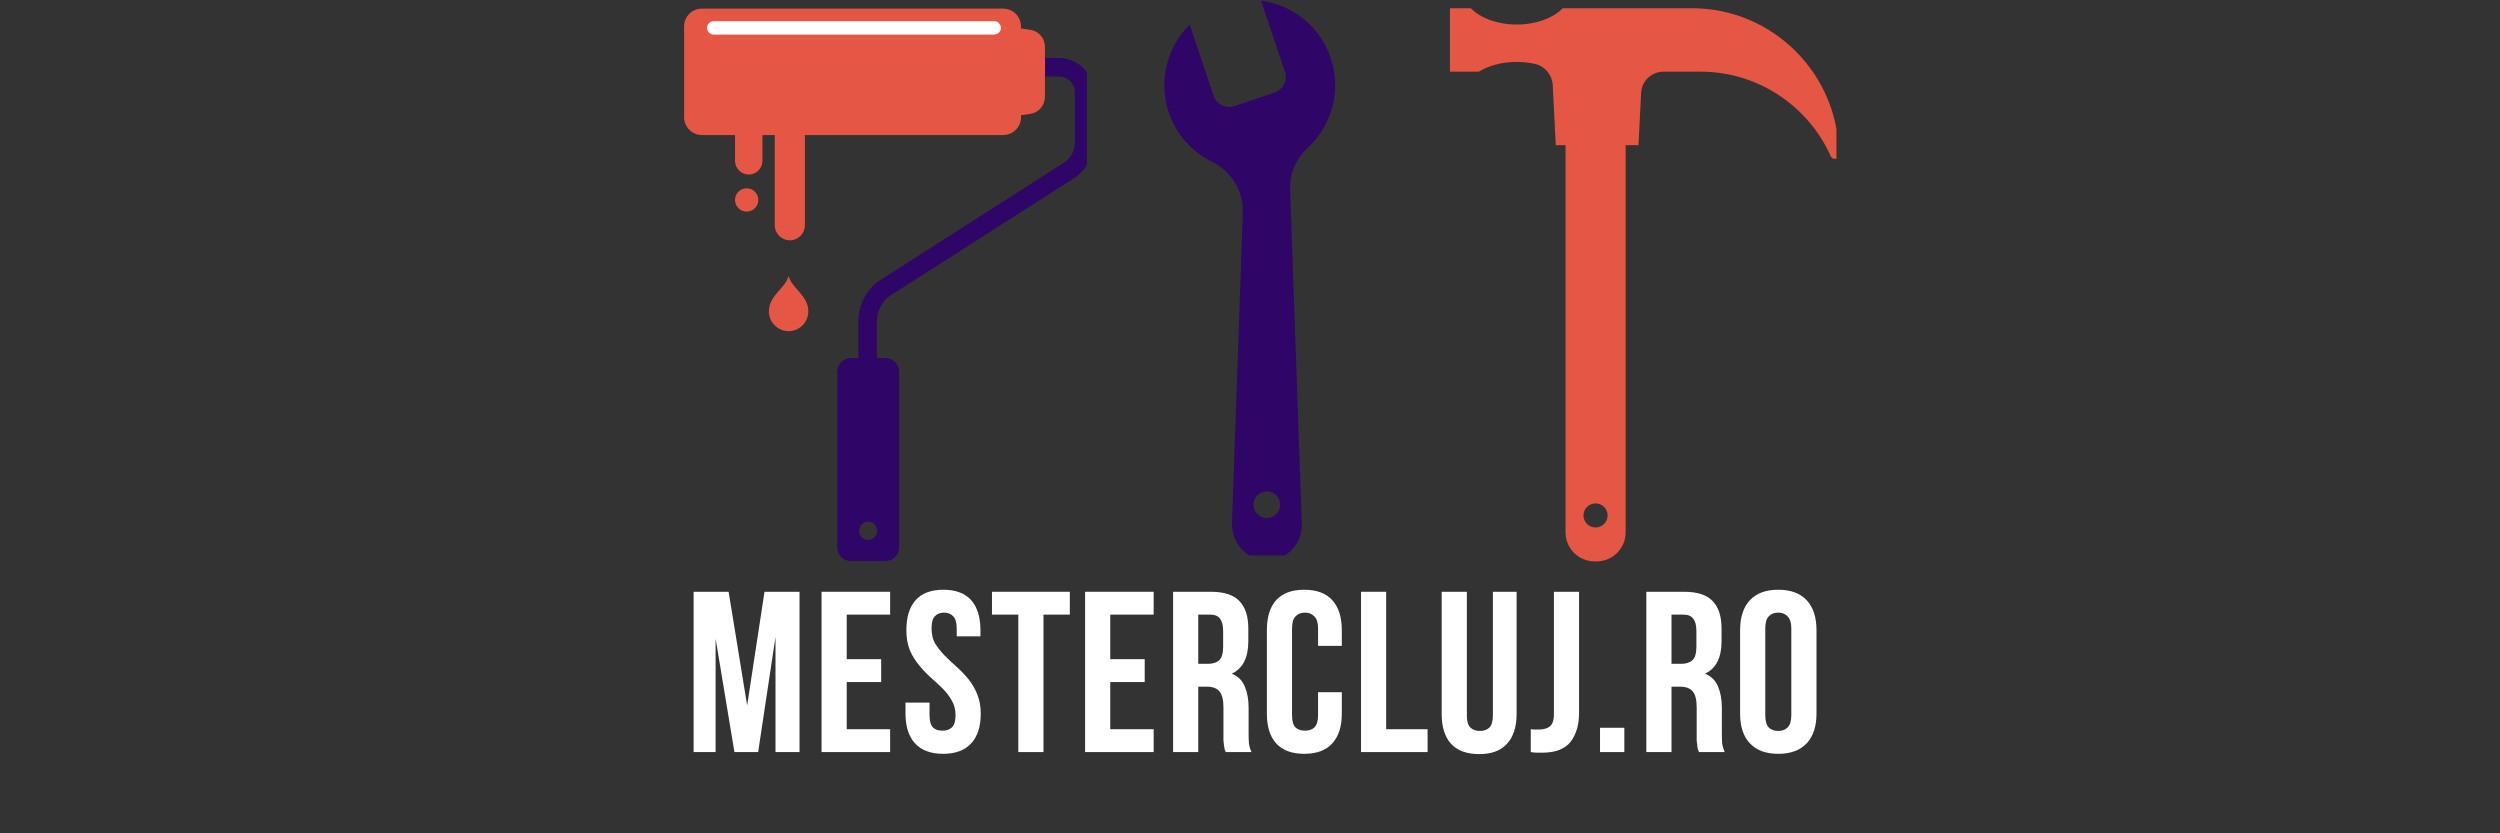
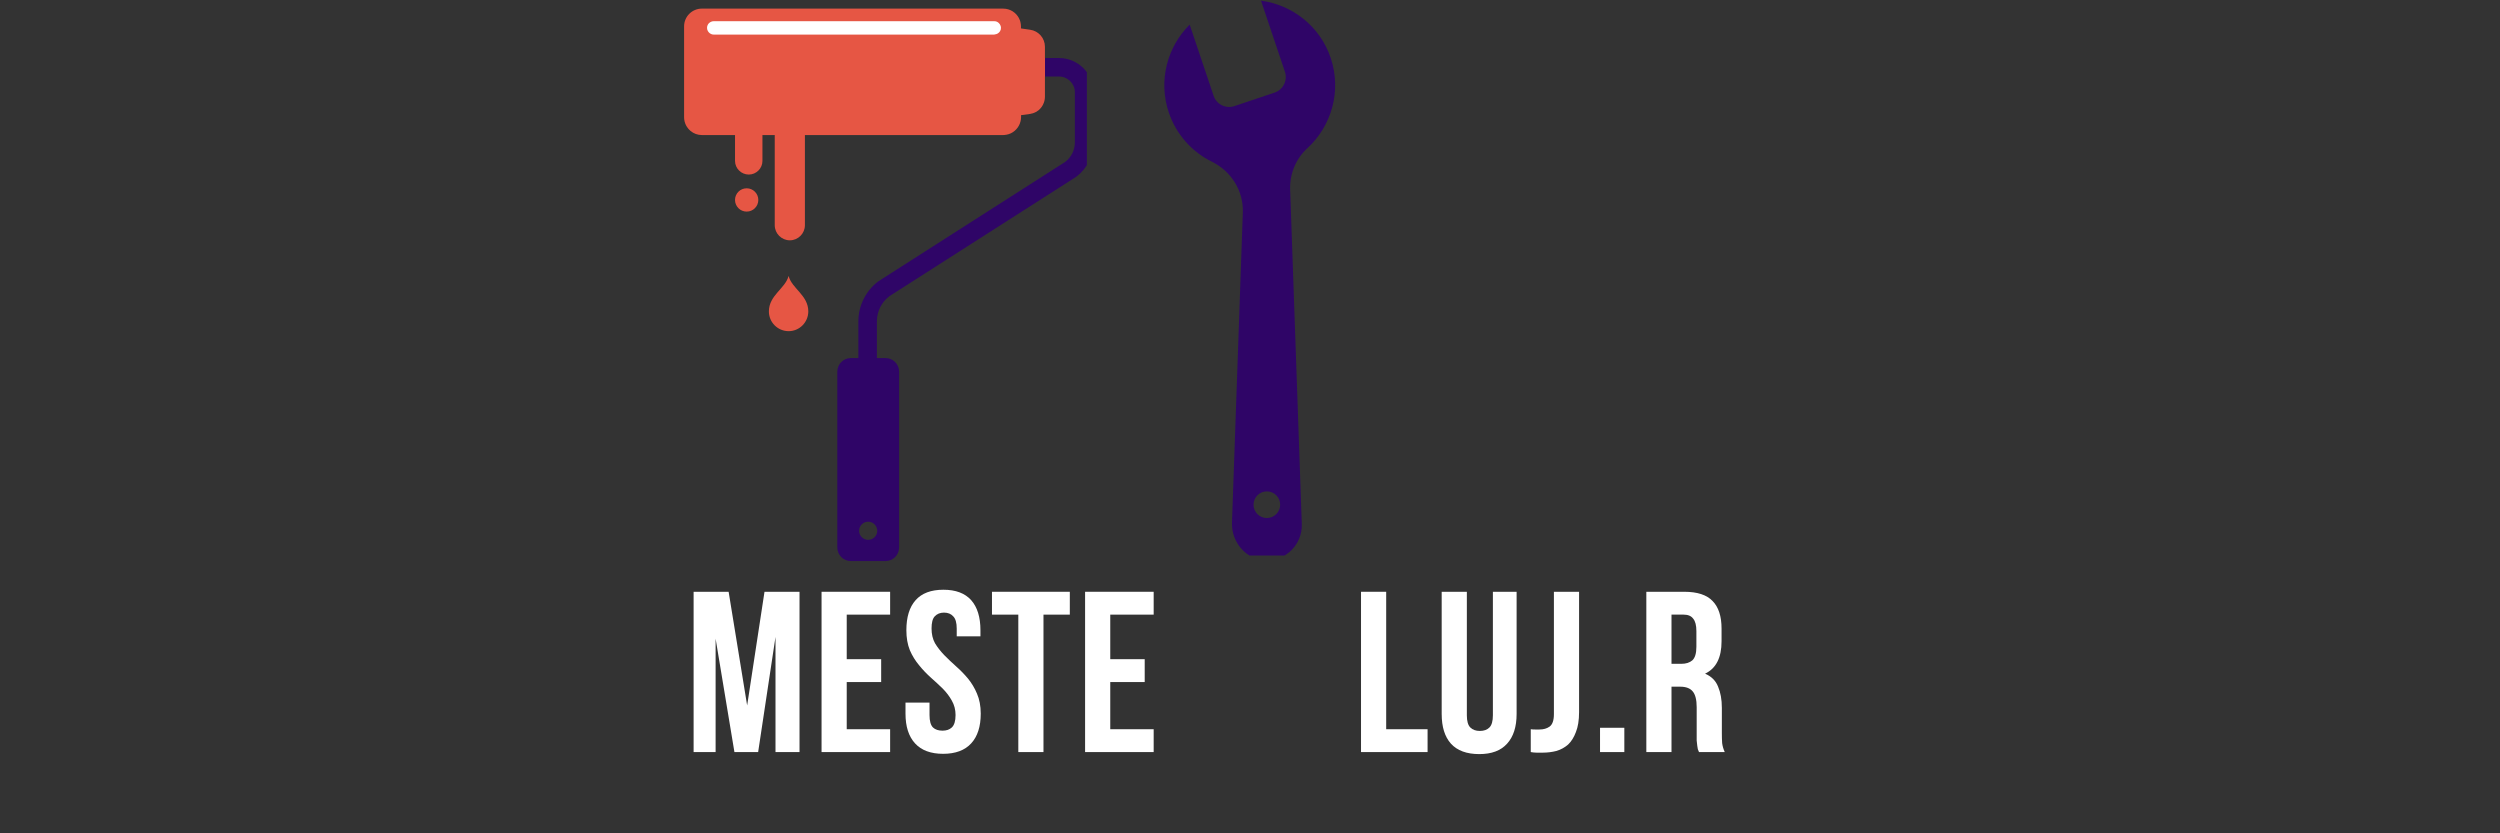
<svg xmlns="http://www.w3.org/2000/svg" width="180" zoomAndPan="magnify" viewBox="0 0 135 45" height="60" preserveAspectRatio="xMidYMid meet" version="1.0">
  <rect x="0" y="0" width="135" height="45" fill="#333333" stroke="none" />
  <defs>
    <g />
    <clipPath id="7c7c0f33c3">
      <path d="M 45 3 L 58.691 3 L 58.691 30.445 L 45 30.445 Z M 45 3 " clip-rule="nonzero" />
    </clipPath>
    <clipPath id="450e8e25ad">
      <path d="M 36.941 0.445 L 57 0.445 L 57 13 L 36.941 13 Z M 36.941 0.445 " clip-rule="nonzero" />
    </clipPath>
    <clipPath id="80e9c461b2">
      <path d="M 62.535 0 L 72.285 0 L 72.285 30 L 62.535 30 Z M 62.535 0 " clip-rule="nonzero" />
    </clipPath>
    <clipPath id="fca48ff97f">
-       <path d="M 78.297 0.445 L 99.168 0.445 L 99.168 30.445 L 78.297 30.445 Z M 78.297 0.445 " clip-rule="nonzero" />
-     </clipPath>
+       </clipPath>
  </defs>
  <g fill="#ffffff" fill-opacity="1">
    <g transform="translate(36.971, 40.612)">
      <g>
        <path d="M 3.375 -2.516 L 4.312 -8.656 L 6.203 -8.656 L 6.203 0 L 4.906 0 L 4.906 -6.219 L 3.969 0 L 2.688 0 L 1.672 -6.125 L 1.672 0 L 0.484 0 L 0.484 -8.656 L 2.375 -8.656 Z M 3.375 -2.516 " />
      </g>
    </g>
  </g>
  <g fill="#ffffff" fill-opacity="1">
    <g transform="translate(43.864, 40.612)">
      <g>
        <path d="M 1.859 -5.016 L 3.719 -5.016 L 3.719 -3.781 L 1.859 -3.781 L 1.859 -1.234 L 4.203 -1.234 L 4.203 0 L 0.5 0 L 0.5 -8.656 L 4.203 -8.656 L 4.203 -7.422 L 1.859 -7.422 Z M 1.859 -5.016 " />
      </g>
    </g>
  </g>
  <g fill="#ffffff" fill-opacity="1">
    <g transform="translate(48.616, 40.612)">
      <g>
        <path d="M 0.328 -6.578 C 0.328 -7.285 0.492 -7.828 0.828 -8.203 C 1.16 -8.578 1.66 -8.766 2.328 -8.766 C 2.992 -8.766 3.492 -8.578 3.828 -8.203 C 4.16 -7.828 4.328 -7.285 4.328 -6.578 L 4.328 -6.25 L 3.047 -6.25 L 3.047 -6.672 C 3.047 -6.984 2.984 -7.203 2.859 -7.328 C 2.742 -7.461 2.578 -7.531 2.359 -7.531 C 2.148 -7.531 1.984 -7.461 1.859 -7.328 C 1.742 -7.203 1.688 -6.984 1.688 -6.672 C 1.688 -6.367 1.75 -6.102 1.875 -5.875 C 2.008 -5.656 2.176 -5.441 2.375 -5.234 C 2.57 -5.035 2.785 -4.832 3.016 -4.625 C 3.242 -4.426 3.457 -4.207 3.656 -3.969 C 3.852 -3.727 4.016 -3.457 4.141 -3.156 C 4.273 -2.852 4.344 -2.492 4.344 -2.078 C 4.344 -1.379 4.172 -0.844 3.828 -0.469 C 3.484 -0.094 2.977 0.094 2.312 0.094 C 1.645 0.094 1.141 -0.094 0.797 -0.469 C 0.453 -0.844 0.281 -1.379 0.281 -2.078 L 0.281 -2.672 L 1.578 -2.672 L 1.578 -2 C 1.578 -1.676 1.641 -1.453 1.766 -1.328 C 1.891 -1.211 2.062 -1.156 2.281 -1.156 C 2.488 -1.156 2.656 -1.211 2.781 -1.328 C 2.914 -1.453 2.984 -1.676 2.984 -2 C 2.984 -2.289 2.914 -2.551 2.781 -2.781 C 2.656 -3.008 2.492 -3.223 2.297 -3.422 C 2.098 -3.617 1.883 -3.816 1.656 -4.016 C 1.426 -4.223 1.211 -4.445 1.016 -4.688 C 0.816 -4.926 0.648 -5.195 0.516 -5.5 C 0.391 -5.812 0.328 -6.172 0.328 -6.578 Z M 0.328 -6.578 " />
      </g>
    </g>
  </g>
  <g fill="#ffffff" fill-opacity="1">
    <g transform="translate(53.442, 40.612)">
      <g>
        <path d="M 0.125 -8.656 L 4.328 -8.656 L 4.328 -7.422 L 2.906 -7.422 L 2.906 0 L 1.547 0 L 1.547 -7.422 L 0.125 -7.422 Z M 0.125 -8.656 " />
      </g>
    </g>
  </g>
  <g fill="#ffffff" fill-opacity="1">
    <g transform="translate(58.095, 40.612)">
      <g>
        <path d="M 1.859 -5.016 L 3.719 -5.016 L 3.719 -3.781 L 1.859 -3.781 L 1.859 -1.234 L 4.203 -1.234 L 4.203 0 L 0.5 0 L 0.5 -8.656 L 4.203 -8.656 L 4.203 -7.422 L 1.859 -7.422 Z M 1.859 -5.016 " />
      </g>
    </g>
  </g>
  <g fill="#ffffff" fill-opacity="1">
    <g transform="translate(62.847, 40.612)">
      <g>
-         <path d="M 3.344 0 C 3.32 -0.062 3.301 -0.113 3.281 -0.156 C 3.27 -0.207 3.258 -0.27 3.25 -0.344 C 3.238 -0.414 3.227 -0.508 3.219 -0.625 C 3.219 -0.738 3.219 -0.883 3.219 -1.062 L 3.219 -2.422 C 3.219 -2.828 3.145 -3.113 3 -3.281 C 2.863 -3.445 2.641 -3.531 2.328 -3.531 L 1.859 -3.531 L 1.859 0 L 0.5 0 L 0.5 -8.656 L 2.547 -8.656 C 3.254 -8.656 3.766 -8.488 4.078 -8.156 C 4.398 -7.832 4.562 -7.336 4.562 -6.672 L 4.562 -5.984 C 4.562 -5.098 4.266 -4.516 3.672 -4.234 C 4.016 -4.086 4.25 -3.852 4.375 -3.531 C 4.508 -3.219 4.578 -2.836 4.578 -2.391 L 4.578 -1.047 C 4.578 -0.836 4.582 -0.648 4.594 -0.484 C 4.613 -0.328 4.66 -0.164 4.734 0 Z M 1.859 -7.422 L 1.859 -4.766 L 2.391 -4.766 C 2.641 -4.766 2.836 -4.828 2.984 -4.953 C 3.129 -5.086 3.203 -5.332 3.203 -5.688 L 3.203 -6.531 C 3.203 -6.844 3.145 -7.066 3.031 -7.203 C 2.926 -7.348 2.754 -7.422 2.516 -7.422 Z M 1.859 -7.422 " />
-       </g>
+         </g>
    </g>
  </g>
  <g fill="#ffffff" fill-opacity="1">
    <g transform="translate(68.02, 40.612)">
      <g>
-         <path d="M 4.438 -3.234 L 4.438 -2.078 C 4.438 -1.379 4.266 -0.844 3.922 -0.469 C 3.586 -0.094 3.082 0.094 2.406 0.094 C 1.738 0.094 1.234 -0.094 0.891 -0.469 C 0.555 -0.844 0.391 -1.379 0.391 -2.078 L 0.391 -6.578 C 0.391 -7.285 0.555 -7.828 0.891 -8.203 C 1.234 -8.578 1.738 -8.766 2.406 -8.766 C 3.082 -8.766 3.586 -8.578 3.922 -8.203 C 4.266 -7.828 4.438 -7.285 4.438 -6.578 L 4.438 -5.734 L 3.156 -5.734 L 3.156 -6.672 C 3.156 -6.984 3.086 -7.203 2.953 -7.328 C 2.828 -7.461 2.66 -7.531 2.453 -7.531 C 2.234 -7.531 2.062 -7.461 1.938 -7.328 C 1.812 -7.203 1.75 -6.984 1.75 -6.672 L 1.75 -2 C 1.75 -1.676 1.812 -1.453 1.938 -1.328 C 2.062 -1.211 2.234 -1.156 2.453 -1.156 C 2.66 -1.156 2.828 -1.211 2.953 -1.328 C 3.086 -1.453 3.156 -1.676 3.156 -2 L 3.156 -3.234 Z M 4.438 -3.234 " />
-       </g>
+         </g>
    </g>
  </g>
  <g fill="#ffffff" fill-opacity="1">
    <g transform="translate(72.995, 40.612)">
      <g>
        <path d="M 0.5 -8.656 L 1.859 -8.656 L 1.859 -1.234 L 4.094 -1.234 L 4.094 0 L 0.5 0 Z M 0.5 -8.656 " />
      </g>
    </g>
  </g>
  <g fill="#ffffff" fill-opacity="1">
    <g transform="translate(77.413, 40.612)">
      <g>
        <path d="M 1.797 -8.656 L 1.797 -1.984 C 1.797 -1.672 1.859 -1.453 1.984 -1.328 C 2.109 -1.203 2.281 -1.141 2.5 -1.141 C 2.719 -1.141 2.891 -1.203 3.016 -1.328 C 3.141 -1.453 3.203 -1.672 3.203 -1.984 L 3.203 -8.656 L 4.484 -8.656 L 4.484 -2.062 C 4.484 -1.363 4.312 -0.828 3.969 -0.453 C 3.633 -0.078 3.133 0.109 2.469 0.109 C 1.789 0.109 1.281 -0.078 0.938 -0.453 C 0.602 -0.828 0.438 -1.363 0.438 -2.062 L 0.438 -8.656 Z M 1.797 -8.656 " />
      </g>
    </g>
  </g>
  <g fill="#ffffff" fill-opacity="1">
    <g transform="translate(82.536, 40.612)">
      <g>
        <path d="M 0.125 -1.234 C 0.195 -1.223 0.273 -1.219 0.359 -1.219 C 0.441 -1.219 0.52 -1.219 0.594 -1.219 C 0.812 -1.219 0.992 -1.27 1.141 -1.375 C 1.297 -1.488 1.375 -1.711 1.375 -2.047 L 1.375 -8.656 L 2.734 -8.656 L 2.734 -2.156 C 2.734 -1.719 2.676 -1.359 2.562 -1.078 C 2.457 -0.797 2.316 -0.57 2.141 -0.406 C 1.961 -0.25 1.754 -0.133 1.516 -0.062 C 1.273 0 1.031 0.031 0.781 0.031 C 0.656 0.031 0.539 0.031 0.438 0.031 C 0.344 0.031 0.238 0.02 0.125 0 Z M 0.125 -1.234 " />
      </g>
    </g>
  </g>
  <g fill="#ffffff" fill-opacity="1">
    <g transform="translate(85.902, 40.612)">
      <g>
        <path d="M 1.812 -1.312 L 1.812 0 L 0.5 0 L 0.5 -1.312 Z M 1.812 -1.312 " />
      </g>
    </g>
  </g>
  <g fill="#ffffff" fill-opacity="1">
    <g transform="translate(88.402, 40.612)">
      <g>
        <path d="M 3.344 0 C 3.32 -0.062 3.301 -0.113 3.281 -0.156 C 3.27 -0.207 3.258 -0.27 3.25 -0.344 C 3.238 -0.414 3.227 -0.508 3.219 -0.625 C 3.219 -0.738 3.219 -0.883 3.219 -1.062 L 3.219 -2.422 C 3.219 -2.828 3.145 -3.113 3 -3.281 C 2.863 -3.445 2.641 -3.531 2.328 -3.531 L 1.859 -3.531 L 1.859 0 L 0.5 0 L 0.5 -8.656 L 2.547 -8.656 C 3.254 -8.656 3.766 -8.488 4.078 -8.156 C 4.398 -7.832 4.562 -7.336 4.562 -6.672 L 4.562 -5.984 C 4.562 -5.098 4.266 -4.516 3.672 -4.234 C 4.016 -4.086 4.25 -3.852 4.375 -3.531 C 4.508 -3.219 4.578 -2.836 4.578 -2.391 L 4.578 -1.047 C 4.578 -0.836 4.582 -0.648 4.594 -0.484 C 4.613 -0.328 4.66 -0.164 4.734 0 Z M 1.859 -7.422 L 1.859 -4.766 L 2.391 -4.766 C 2.641 -4.766 2.836 -4.828 2.984 -4.953 C 3.129 -5.086 3.203 -5.332 3.203 -5.688 L 3.203 -6.531 C 3.203 -6.844 3.145 -7.066 3.031 -7.203 C 2.926 -7.348 2.754 -7.422 2.516 -7.422 Z M 1.859 -7.422 " />
      </g>
    </g>
  </g>
  <g fill="#ffffff" fill-opacity="1">
    <g transform="translate(93.575, 40.612)">
      <g>
-         <path d="M 1.75 -2 C 1.75 -1.676 1.812 -1.453 1.938 -1.328 C 2.062 -1.203 2.234 -1.141 2.453 -1.141 C 2.66 -1.141 2.828 -1.203 2.953 -1.328 C 3.086 -1.453 3.156 -1.676 3.156 -2 L 3.156 -6.672 C 3.156 -6.984 3.086 -7.203 2.953 -7.328 C 2.828 -7.461 2.66 -7.531 2.453 -7.531 C 2.234 -7.531 2.062 -7.461 1.938 -7.328 C 1.812 -7.203 1.75 -6.984 1.75 -6.672 Z M 0.391 -6.578 C 0.391 -7.285 0.566 -7.828 0.922 -8.203 C 1.273 -8.578 1.785 -8.766 2.453 -8.766 C 3.117 -8.766 3.629 -8.578 3.984 -8.203 C 4.336 -7.828 4.516 -7.285 4.516 -6.578 L 4.516 -2.078 C 4.516 -1.379 4.336 -0.844 3.984 -0.469 C 3.629 -0.094 3.117 0.094 2.453 0.094 C 1.785 0.094 1.273 -0.094 0.922 -0.469 C 0.566 -0.844 0.391 -1.379 0.391 -2.078 Z M 0.391 -6.578 " />
-       </g>
+         </g>
    </g>
  </g>
  <path fill="#e65644" d="M 40.32 10.168 C 39.973 10.168 39.691 10.449 39.691 10.797 C 39.691 11.145 39.973 11.426 40.32 11.426 C 40.668 11.426 40.949 11.145 40.949 10.797 C 40.949 10.449 40.668 10.168 40.32 10.168 Z M 40.32 10.168 " fill-opacity="1" fill-rule="nonzero" />
  <g clip-path="url(#7c7c0f33c3)">
    <path fill="#2f0567" d="M 57.188 3.133 L 56.43 3.133 L 56.43 4.133 L 57.191 4.133 C 57.66 4.133 58.043 4.516 58.043 4.984 L 58.043 7.691 C 58.043 8.102 57.848 8.496 57.52 8.742 L 47.43 15.191 C 46.754 15.699 46.352 16.504 46.352 17.352 L 46.352 19.336 L 45.945 19.336 C 45.539 19.336 45.215 19.664 45.215 20.07 L 45.215 29.566 C 45.215 29.969 45.539 30.297 45.945 30.297 L 47.82 30.297 C 48.227 30.297 48.551 29.969 48.551 29.566 L 48.551 20.07 C 48.551 19.664 48.227 19.336 47.82 19.336 L 47.352 19.336 L 47.352 17.352 C 47.352 16.816 47.605 16.312 48.031 15.992 L 58.121 9.543 C 58.699 9.109 59.043 8.418 59.043 7.691 L 59.043 4.984 C 59.043 3.965 58.211 3.133 57.188 3.133 Z M 47.371 28.664 C 47.371 28.934 47.152 29.152 46.883 29.152 C 46.613 29.152 46.391 28.934 46.391 28.664 C 46.391 28.391 46.609 28.172 46.883 28.172 C 47.152 28.172 47.371 28.391 47.371 28.664 Z M 47.371 28.664 " fill-opacity="1" fill-rule="nonzero" />
  </g>
  <g clip-path="url(#450e8e25ad)">
    <path fill="#e65644" d="M 56.426 3.133 L 56.426 5.051 L 56.426 2.523 C 56.426 2.059 56.082 1.668 55.621 1.605 L 55.133 1.535 L 55.133 1.422 C 55.133 1.387 55.129 1.348 55.125 1.312 C 55.125 1.305 55.121 1.297 55.121 1.285 C 55.117 1.258 55.113 1.23 55.105 1.207 C 55.105 1.199 55.102 1.191 55.102 1.184 C 55.094 1.152 55.082 1.121 55.074 1.094 C 55.07 1.094 55.07 1.09 55.07 1.086 C 54.953 0.773 54.676 0.539 54.34 0.48 C 54.332 0.477 54.328 0.477 54.32 0.477 C 54.273 0.469 54.223 0.465 54.172 0.465 L 37.902 0.465 C 37.371 0.465 36.941 0.895 36.941 1.422 L 36.941 6.336 C 36.941 6.484 36.977 6.625 37.039 6.754 C 37.051 6.777 37.062 6.801 37.078 6.824 C 37.098 6.855 37.117 6.883 37.141 6.914 C 37.164 6.949 37.195 6.98 37.227 7.012 C 37.246 7.035 37.27 7.055 37.293 7.074 C 37.457 7.211 37.672 7.293 37.902 7.293 L 39.691 7.293 L 39.691 8.688 C 39.691 9.094 40.027 9.426 40.434 9.426 C 40.84 9.426 41.172 9.094 41.172 8.688 L 41.172 7.293 L 41.836 7.293 L 41.836 12.164 C 41.836 12.609 42.203 12.977 42.652 12.977 C 43.098 12.977 43.465 12.609 43.465 12.164 L 43.465 7.293 L 54.176 7.293 C 54.227 7.293 54.277 7.285 54.324 7.277 C 54.328 7.277 54.336 7.277 54.34 7.277 C 54.68 7.219 54.953 6.98 55.074 6.668 C 55.074 6.668 55.074 6.664 55.074 6.66 C 55.086 6.633 55.098 6.602 55.102 6.574 C 55.105 6.566 55.109 6.555 55.109 6.551 C 55.117 6.523 55.121 6.496 55.125 6.469 C 55.125 6.461 55.125 6.453 55.129 6.441 C 55.133 6.406 55.137 6.371 55.137 6.336 L 55.137 6.219 L 55.625 6.152 C 55.68 6.141 55.738 6.129 55.789 6.113 C 55.895 6.078 55.996 6.023 56.078 5.957 C 56.145 5.902 56.203 5.836 56.254 5.766 C 56.273 5.734 56.297 5.699 56.316 5.664 C 56.383 5.531 56.426 5.387 56.426 5.234 L 56.426 4.133 L 56.43 4.133 L 56.43 3.133 Z M 56.426 3.133 " fill-opacity="1" fill-rule="nonzero" />
  </g>
  <path fill="#e65644" d="M 42.582 14.902 C 42.582 14.902 42.582 14.906 42.582 14.906 C 42.406 15.582 41.52 15.945 41.52 16.816 C 41.52 17.402 41.992 17.879 42.582 17.883 L 42.586 17.883 C 43.172 17.883 43.648 17.402 43.648 16.816 C 43.648 15.945 42.762 15.582 42.586 14.906 C 42.586 14.906 42.586 14.902 42.582 14.902 Z M 42.582 14.902 " fill-opacity="1" fill-rule="nonzero" />
  <path fill="#ffffff" d="M 53.871 1.812 C 53.836 1.832 53.793 1.848 53.754 1.852 C 53.742 1.855 53.734 1.855 53.723 1.859 C 53.715 1.863 53.707 1.863 53.695 1.863 L 53.695 1.867 L 38.539 1.867 C 38.465 1.867 38.398 1.844 38.34 1.805 C 38.246 1.738 38.18 1.629 38.18 1.508 C 38.18 1.41 38.219 1.316 38.285 1.25 C 38.352 1.188 38.441 1.145 38.539 1.145 L 53.695 1.145 C 53.793 1.145 53.879 1.184 53.941 1.25 C 53.98 1.285 54.008 1.332 54.027 1.383 C 54.043 1.422 54.051 1.461 54.051 1.504 C 54.055 1.637 53.98 1.75 53.871 1.812 Z M 53.871 1.812 " fill-opacity="1" fill-rule="nonzero" />
  <g clip-path="url(#80e9c461b2)">
    <path fill="#2f0567" d="M 71.859 3.133 C 71.281 1.41 69.781 0.262 68.094 0.035 L 69.387 3.879 C 69.539 4.34 69.293 4.844 68.828 5 L 66.656 5.73 C 66.191 5.883 65.691 5.637 65.535 5.172 L 64.242 1.328 C 63.035 2.527 62.535 4.348 63.113 6.07 C 63.523 7.285 64.387 8.215 65.453 8.738 C 66.488 9.25 67.148 10.305 67.113 11.461 L 66.527 28.23 C 66.492 29.293 67.305 30.234 68.363 30.258 C 69.449 30.285 70.328 29.391 70.297 28.312 L 69.668 10.227 C 69.641 9.383 69.98 8.566 70.602 8 C 71.902 6.805 72.457 4.918 71.859 3.133 Z M 68.41 27.973 C 68.012 27.973 67.691 27.652 67.691 27.254 C 67.691 26.855 68.012 26.535 68.41 26.535 C 68.809 26.535 69.129 26.855 69.129 27.254 C 69.129 27.652 68.805 27.973 68.41 27.973 Z M 68.41 27.973 " fill-opacity="1" fill-rule="nonzero" />
  </g>
  <g clip-path="url(#fca48ff97f)">
    <path fill="#e65644" d="M 81.906 1.324 C 82.957 1.324 83.875 0.973 84.387 0.445 L 91.379 0.445 C 95.734 0.445 99.293 4.008 99.293 8.359 C 99.293 8.602 98.965 8.66 98.863 8.441 C 97.664 5.754 94.961 3.871 91.84 3.871 L 89.824 3.871 C 89.184 3.871 88.652 4.371 88.621 5.016 L 88.477 7.84 L 87.785 7.84 L 87.785 28.746 C 87.785 29.613 87.082 30.316 86.215 30.316 L 86.109 30.316 C 85.242 30.316 84.539 29.613 84.539 28.746 L 84.539 7.84 L 84.012 7.84 L 83.848 4.602 C 83.82 4.051 83.434 3.574 82.895 3.453 C 82.586 3.383 82.254 3.344 81.906 3.344 C 81.109 3.344 80.387 3.543 79.859 3.871 L 78.172 3.871 L 78.172 0.445 L 79.426 0.445 C 79.934 0.973 80.852 1.324 81.906 1.324 Z M 86.16 28.484 C 86.52 28.484 86.812 28.191 86.812 27.832 C 86.812 27.473 86.52 27.184 86.16 27.184 C 85.801 27.184 85.508 27.473 85.508 27.832 C 85.508 28.191 85.801 28.484 86.16 28.484 Z M 86.16 28.484 " fill-opacity="1" fill-rule="nonzero" />
  </g>
</svg>